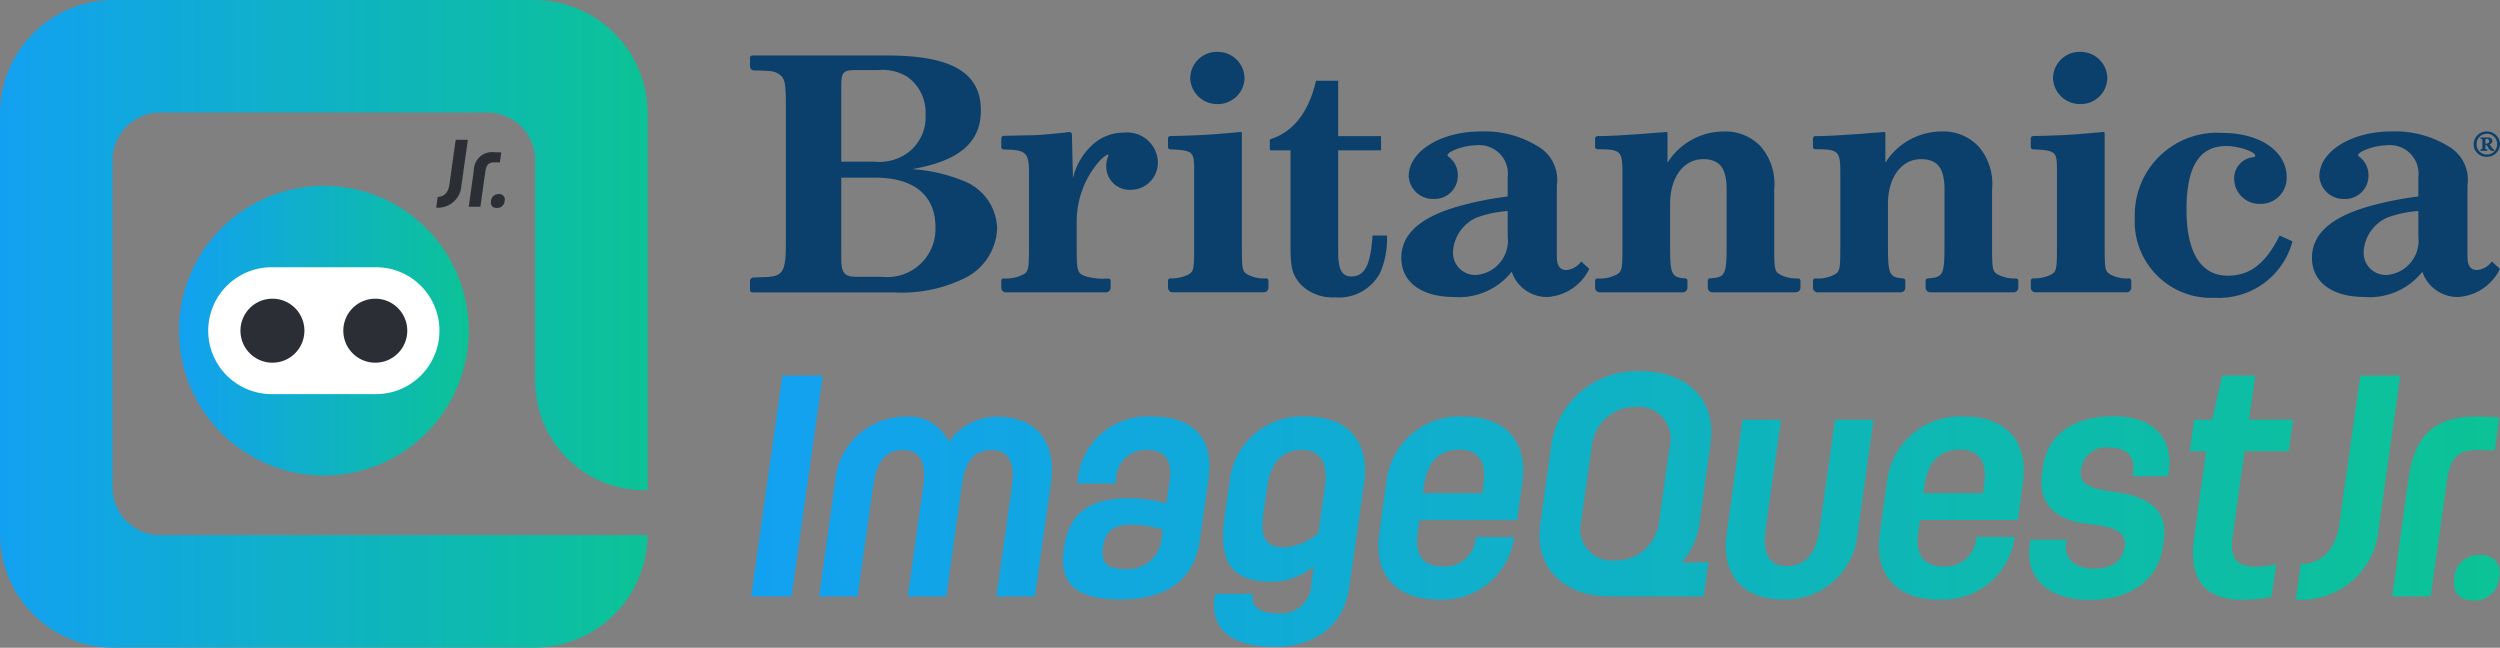
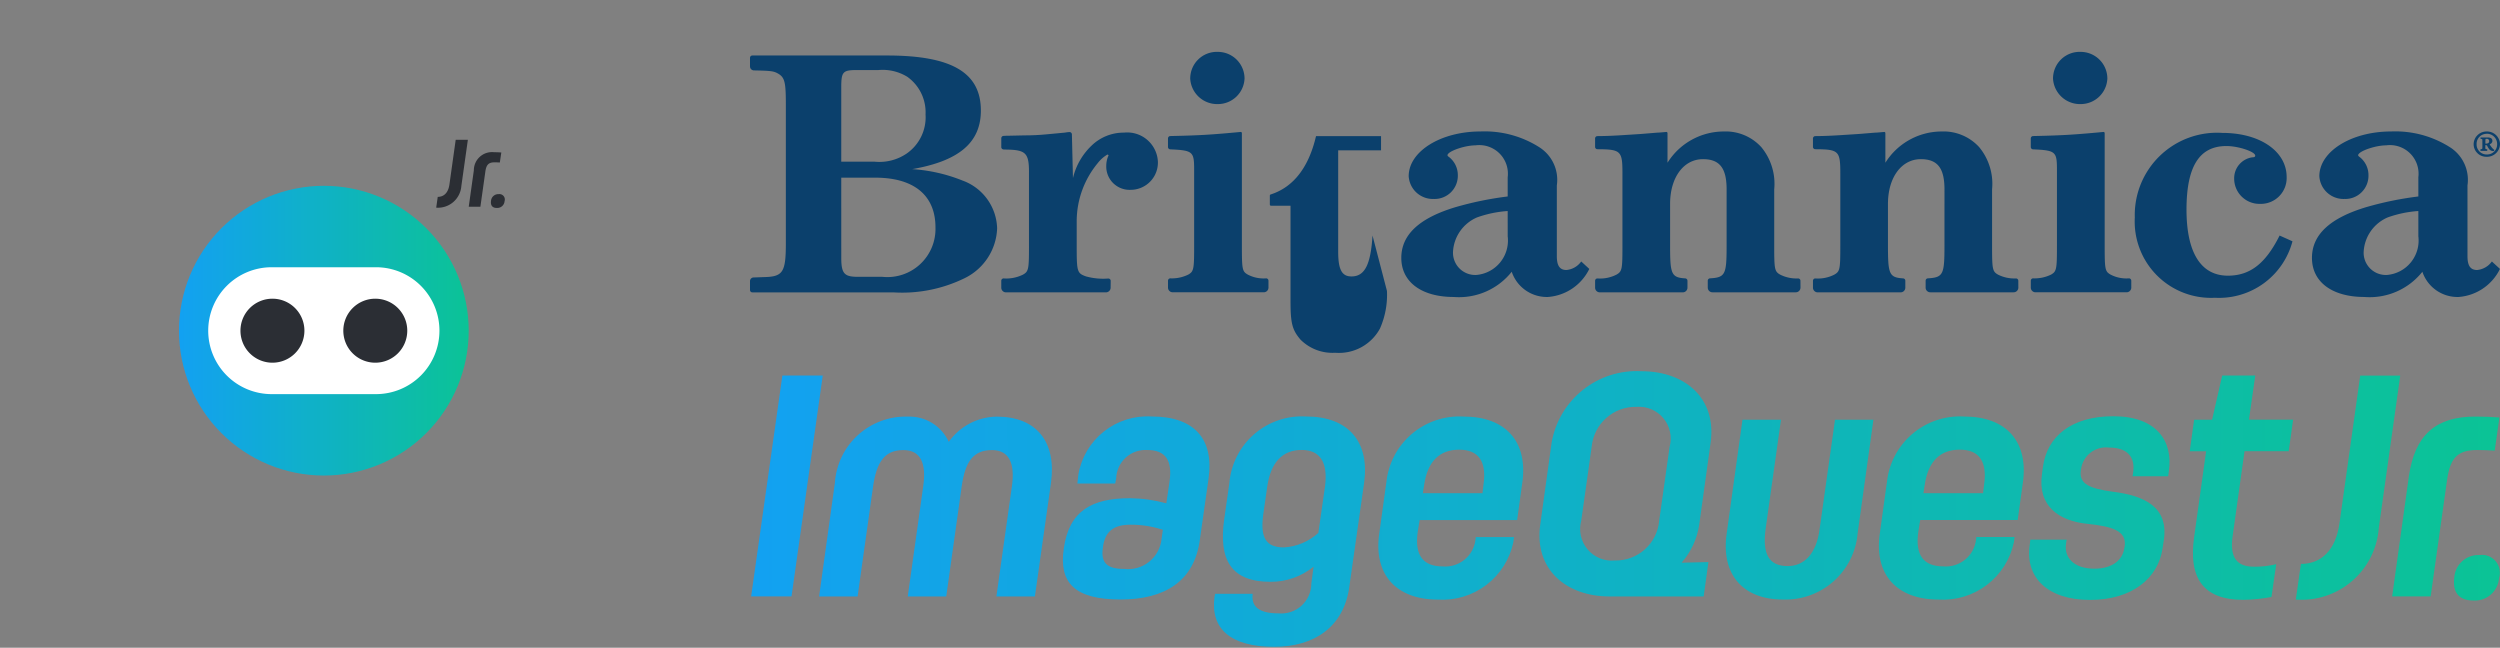
<svg xmlns="http://www.w3.org/2000/svg" xmlns:xlink="http://www.w3.org/1999/xlink" width="146.686" height="38.005" viewBox="0 0 146.686 38.005">
  <rect x="0" y="0" width="146.686" height="38.005" fill="#808080" stroke="none" />
  <defs>
    <clipPath id="clip-path">
      <path id="Path_6803" data-name="Path 6803" d="M6.668-114A6.668,6.668,0,0,0,0-107.332H0v24.67A6.667,6.667,0,0,0,6.668-76h24.67A6.666,6.666,0,0,0,38-82.6H9.4a2.8,2.8,0,0,1-2.8-2.8h0v-19.2a2.8,2.8,0,0,1,2.8-2.8H28.6a2.8,2.8,0,0,1,2.8,2.8h0v12.964a6.4,6.4,0,0,0,6.4,6.4H38v-22.1A6.668,6.668,0,0,0,31.337-114H6.668ZM38-82.6h0v-.067c0,.023,0,.044,0,.067" transform="translate(0 114)" fill="none" />
    </clipPath>
    <linearGradient id="linear-gradient" y1="1" x2="0.259" y2="1" gradientUnits="objectBoundingBox">
      <stop offset="0" stop-color="#12a1f2" />
      <stop offset="0.1" stop-color="#12a4e8" />
      <stop offset="0.2" stop-color="#11a8df" />
      <stop offset="0.3" stop-color="#10abd6" />
      <stop offset="0.4" stop-color="#10afcd" />
      <stop offset="0.5" stop-color="#0fb2c4" />
      <stop offset="0.6" stop-color="#0eb5ba" />
      <stop offset="0.7" stop-color="#0eb9b1" />
      <stop offset="0.8" stop-color="#0dbca8" />
      <stop offset="0.9" stop-color="#0cc09f" />
      <stop offset="1" stop-color="#0bc395" />
    </linearGradient>
    <clipPath id="clip-path-2">
      <path id="Path_6805" data-name="Path 6805" d="M31.5-72.8A8.5,8.5,0,0,0,40-64.3h0a8.5,8.5,0,0,0,8.5-8.5h0A8.5,8.5,0,0,0,40-81.3h0a8.5,8.5,0,0,0-8.5,8.5" transform="translate(-31.5 81.301)" fill="none" />
    </clipPath>
    <linearGradient id="linear-gradient-2" x1="0.072" y1="0.734" x2="0.188" y2="0.734" xlink:href="#linear-gradient" />
    <clipPath id="clip-path-3">
      <path id="Path_6812" data-name="Path 6812" d="M0-76H146.686v-38H0Z" transform="translate(0 114)" fill="none" />
    </clipPath>
    <clipPath id="clip-path-4">
      <path id="Path_6814" data-name="Path 6814" d="M179.17-44.47l-.666,4.795c-.37,2.61,1.5,4.221,4.072,4.221h5.517l.278-2.018-1.574.037a4.341,4.341,0,0,0,1.036-2.24h0l.666-4.795c.37-2.61-1.5-4.2-4.054-4.2h0a5.068,5.068,0,0,0-5.276,4.2m1.74,4.573.611-4.332a2.585,2.585,0,0,1,2.629-2.351h0a1.864,1.864,0,0,1,1.944,2.351h0l-.611,4.332a2.552,2.552,0,0,1-2.61,2.332h0A1.854,1.854,0,0,1,180.91-39.9m45.706-8.515-1.222,8.7c-.222,1.518-1.036,2.351-2.258,2.351h0l-.3,2.092a4.542,4.542,0,0,0,4.868-4.2h0l1.259-8.941Zm-8.1,0-.592,2.591H216.87l-.259,1.851h.962l-.7,5.017c-.351,2.425.537,3.7,2.869,3.7h0a9.763,9.763,0,0,0,1.666-.167h0l.278-1.925a5.163,5.163,0,0,1-1.3.148h0c-1.036,0-1.426-.555-1.259-1.777h0l.7-5h2.592l.259-1.851h-2.591l.37-2.591Zm-84.48,0-1.833,12.958h2.37l1.833-12.958ZM208-43.063l-.055.407c-.278,1.907,1,2.777,2.684,2.943h0c1.388.148,2.3.389,2.166,1.315h0l-.018.092c-.093.685-.667,1.222-1.759,1.222h0c-1.221,0-1.777-.666-1.666-1.444h0l.037-.259h-2.129l-.037.315c-.277,1.87,1.018,3.221,3.536,3.221h0c2.48,0,4-1.277,4.258-3.017h0l.074-.481c.3-1.981-1.185-2.629-3-2.851h0c-1.333-.185-1.981-.444-1.87-1.24h0l.018-.111a1.472,1.472,0,0,1,1.629-1.24h0c1.2,0,1.537.666,1.426,1.444h0l-.037.24h2.092l.037-.3c.259-1.74-.7-3.221-3.258-3.221h0c-2.48,0-3.887,1.2-4.128,2.962m21.471.555-.981,7.053h2.258l.963-6.831c.185-1.333.648-1.758,1.777-1.758h0c.315,0,.778.018,1.018.037h0l.277-1.944c-.426-.037-.888-.055-1.407-.055h0c-2.351,0-3.554,1.092-3.906,3.5m-30.634.407-.407,2.943c-.352,2.407.981,3.887,3.443,3.887h0a4.249,4.249,0,0,0,4.424-3.369h0l.037-.3h-2.24l-.018.148a1.783,1.783,0,0,1-1.925,1.574h0c-1.129,0-1.666-.629-1.463-2.036h0l.111-.685h5.72l.3-2.166c.352-2.425-.962-3.906-3.443-3.906h0a4.306,4.306,0,0,0-4.535,3.906m2.222.111c.2-1.407.925-2.073,2.055-2.073h0c1.148,0,1.629.7,1.426,2.073h0l-.056.481h-3.5ZM169.467-42.1l-.408,2.943c-.351,2.407.981,3.887,3.443,3.887h0a4.249,4.249,0,0,0,4.424-3.369h0l.037-.3h-2.24l-.018.148a1.783,1.783,0,0,1-1.926,1.574h0c-1.129,0-1.666-.629-1.462-2.036h0l.111-.685h5.72l.3-2.166c.352-2.425-.962-3.906-3.443-3.906h0a4.306,4.306,0,0,0-4.535,3.906m2.221.111c.2-1.407.926-2.073,2.055-2.073h0c1.148,0,1.629.7,1.425,2.073h0l-.055.481h-3.5Zm-11.426-.13-.3,2.11c-.352,2.425.407,3.7,2.721,3.7h0a3.977,3.977,0,0,0,2.518-.889h0l-.13.981a1.764,1.764,0,0,1-1.925,1.759h0c-1.166,0-1.611-.407-1.518-1.148h-2.2l-.037.167c-.259,1.888.944,2.943,3.5,2.943h0c2.388,0,4.091-1.2,4.406-3.517h0l.87-6.109c.333-2.407-.926-3.888-3.406-3.888h0a4.27,4.27,0,0,0-4.5,3.888m1.981,1.906.241-1.684c.2-1.407.888-2.147,2.018-2.147h0c1.092,0,1.555.74,1.37,2.147h0l-.389,2.721a3.29,3.29,0,0,1-2.018.851h0c-1.074,0-1.389-.592-1.222-1.889M151.4-42.582l-.055.5h2.221l.056-.3a1.72,1.72,0,0,1,1.814-1.666h0c1.074,0,1.5.592,1.314,1.87h0l-.185,1.259a8.41,8.41,0,0,0-2.129-.3h0c-2.221,0-3.573.722-3.887,2.943h0c-.3,2.018.629,3,3.332,3h0c2.573,0,4.313-1.055,4.647-3.48h0l.518-3.647c.315-2.3-.851-3.61-3.332-3.61h0a4.107,4.107,0,0,0-4.314,3.424m1.444,4.239c.13-.962.666-1.315,1.629-1.315h0a5.937,5.937,0,0,1,1.888.3h0l-.074.518a1.974,1.974,0,0,1-2.2,1.777h0c-1,0-1.389-.352-1.24-1.277M143.8-44.525a2.534,2.534,0,0,0-2.388-1.481h0a4.164,4.164,0,0,0-4.295,3.888h0l-.925,6.664h2.258l.907-6.442c.2-1.407.648-2.147,1.777-2.147h0c.981,0,1.37.722,1.166,2.129h0l-.907,6.461h2.258l.907-6.461c.2-1.407.648-2.129,1.777-2.129h0c.981,0,1.37.74,1.166,2.147h0l-.907,6.442h2.259l.944-6.664c.333-2.407-.851-3.888-3.184-3.888h0a3.505,3.505,0,0,0-2.814,1.481m52-1.3-.907,6.442c-.185,1.407-.888,2.147-1.87,2.147h0c-1.129,0-1.481-.74-1.3-2.147h0l.907-6.442h-2.259l-.925,6.664c-.352,2.407.944,3.887,3.295,3.887h0a4.249,4.249,0,0,0,4.387-3.887h0l.926-6.664Zm36.332,9.293c-.111.888.333,1.315,1.111,1.315h0a1.42,1.42,0,0,0,1.518-1.315h0a1.047,1.047,0,0,0-1.147-1.352h0a1.414,1.414,0,0,0-1.481,1.352" transform="translate(-132.205 48.672)" fill="none" />
    </clipPath>
    <linearGradient id="linear-gradient-3" x1="0.3" y1="0.999" x2="1" y2="0.999" xlink:href="#linear-gradient" />
  </defs>
  <g id="Group_10145" data-name="Group 10145" transform="translate(0 114)">
    <g id="Group_2310" data-name="Group 2310" transform="translate(0 -114)" clip-path="url(#clip-path)">
      <g id="Group_2309" data-name="Group 2309">
-         <path id="Path_6802" data-name="Path 6802" d="M0-114H146.686v38H0Z" transform="translate(0 114)" fill="url(#linear-gradient)" />
-       </g>
+         </g>
    </g>
    <g id="Group_2312" data-name="Group 2312" transform="translate(10.501 -103.099)" clip-path="url(#clip-path-2)">
      <g id="Group_2311" data-name="Group 2311" transform="translate(-10.501 -10.901)">
        <path id="Path_6804" data-name="Path 6804" d="M-31.5-83.7H115.185v38H-31.5Z" transform="translate(31.5 83.7)" fill="url(#linear-gradient-2)" />
      </g>
    </g>
    <g id="Group_2319" data-name="Group 2319" transform="translate(0 -114)" clip-path="url(#clip-path-3)">
      <g id="Group_2313" data-name="Group 2313" transform="translate(12.217 15.68)">
        <path id="Path_6806" data-name="Path 6806" d="M-7.444,0a3.723,3.723,0,0,0-3.723,3.723A3.723,3.723,0,0,0-7.444,7.445h6.126A3.723,3.723,0,0,0,2.4,3.723,3.722,3.722,0,0,0-1.318,0Z" transform="translate(11.167)" fill="#fff" />
      </g>
      <g id="Group_2314" data-name="Group 2314" transform="translate(14.109 17.526)">
        <path id="Path_6807" data-name="Path 6807" d="M-3.752-7.5A1.876,1.876,0,0,0-1.876-9.379a1.876,1.876,0,0,0-1.876-1.876A1.876,1.876,0,0,0-5.628-9.379,1.876,1.876,0,0,0-3.752-7.5" transform="translate(5.628 11.255)" fill="#2b2e34" />
      </g>
      <g id="Group_2315" data-name="Group 2315" transform="translate(20.144 17.526)">
        <path id="Path_6808" data-name="Path 6808" d="M-3.752-7.5A1.876,1.876,0,0,0-1.876-9.379a1.876,1.876,0,0,0-1.876-1.876A1.876,1.876,0,0,0-5.628-9.379,1.876,1.876,0,0,0-3.752-7.5" transform="translate(5.628 11.255)" fill="#2b2e34" />
      </g>
      <g id="Group_2316" data-name="Group 2316" transform="translate(25.594 8.201)">
        <path id="Path_6809" data-name="Path 6809" d="M0-7.966A1.376,1.376,0,0,0,1.476-9.24l.382-2.71H1.144L.774-9.313C.707-8.853.46-8.6.09-8.6Z" transform="translate(0 11.95)" fill="#2b2e34" />
      </g>
      <g id="Group_2317" data-name="Group 2317" transform="translate(27.506 8.931)">
        <path id="Path_6810" data-name="Path 6810" d="M-3.814-.033c-.129-.011-.269-.017-.426-.017A1.066,1.066,0,0,0-5.425,1.01l-.3,2.138h.684l.292-2.071c.056-.4.2-.533.539-.533.1,0,.236.005.309.011Z" transform="translate(5.722 0.05)" fill="#2b2e34" />
      </g>
      <g id="Group_2318" data-name="Group 2318" transform="translate(28.805 11.393)">
        <path id="Path_6811" data-name="Path 6811" d="M-.684-1.616a.43.43,0,0,0,.46-.4.317.317,0,0,0-.348-.41.429.429,0,0,0-.449.41c-.034.269.1.4.337.4" transform="translate(1.025 2.424)" fill="#2b2e34" />
      </g>
    </g>
    <g id="Group_2321" data-name="Group 2321" transform="translate(44.074 -92.221)" clip-path="url(#clip-path-4)">
      <g id="Group_2320" data-name="Group 2320" transform="translate(-44.074 -21.779)">
        <path id="Path_6813" data-name="Path 6813" d="M-132.2-113.859H14.481v38H-132.2Z" transform="translate(132.205 113.859)" fill="url(#linear-gradient-3)" />
      </g>
    </g>
    <g id="Group_2333" data-name="Group 2333" transform="translate(0 -114)" clip-path="url(#clip-path-3)">
      <g id="Group_2322" data-name="Group 2322" transform="translate(106.37 7.715)">
        <path id="Path_6815" data-name="Path 6815" d="M-24.1-17.508a.137.137,0,0,0-.134-.134,2.127,2.127,0,0,1-1.058-.224c-.325-.187-.347-.312-.347-1.688v-3.313a3.375,3.375,0,0,0-.758-2.48,2.828,2.828,0,0,0-2.211-.917A3.9,3.9,0,0,0-31.9-24.43v-1.739a.069.069,0,0,0-.077-.067l-.4.035c-.13,0-.542.042-1.084.083-1.23.079-1.743.12-2.547.125a.139.139,0,0,0-.141.135v.5a.138.138,0,0,0,.14.135c1.383.005,1.465.105,1.465,1.417v4.251c0,1.376-.022,1.5-.347,1.688a2.117,2.117,0,0,1-1.122.225.138.138,0,0,0-.135.135v.412a.276.276,0,0,0,.281.27h4.857a.276.276,0,0,0,.281-.27v-.415a.138.138,0,0,0-.131-.135c-.829-.052-.888-.265-.888-1.952v-2.417c0-1.563.8-2.626,1.929-2.626.975,0,1.387.521,1.387,1.771V-19.6c0,1.713-.059,1.9-.973,1.953a.138.138,0,0,0-.133.135v.414a.276.276,0,0,0,.281.27h4.878a.276.276,0,0,0,.281-.27Z" transform="translate(36.153 26.264)" fill="#0b406c" />
      </g>
      <g id="Group_2323" data-name="Group 2323" transform="translate(44.006 3.256)">
        <path id="Path_6816" data-name="Path 6816" d="M0-27.522a.138.138,0,0,0,.141.135h8.27a8.335,8.335,0,0,0,4.184-.834A3.391,3.391,0,0,0,14.5-31.138a3.071,3.071,0,0,0-2.038-2.813,9.5,9.5,0,0,0-2.948-.667c2.753-.479,4.032-1.563,4.032-3.438,0-2.23-1.713-3.23-5.506-3.23H.141A.138.138,0,0,0,0-41.151v.51a.235.235,0,0,0,.217.23c1.04.021,1.17.042,1.431.187.39.229.455.5.455,1.813v8.148c0,1.709-.173,1.959-1.3,1.98l-.585.021A.213.213,0,0,0,0-28.054Zm5.354-7.533V-39.39c0-.958.087-1.042.954-1.042H7.544a2.759,2.759,0,0,1,1.691.4A2.556,2.556,0,0,1,10.3-37.827a2.588,2.588,0,0,1-1.105,2.292,2.837,2.837,0,0,1-1.886.479Zm0,.937H7.349c2.276,0,3.533,1.042,3.533,2.917A2.824,2.824,0,0,1,7.76-28.3H6.33c-.8,0-.975-.187-.975-1.125Z" transform="translate(0 41.286)" fill="#0b406c" />
      </g>
      <g id="Group_2324" data-name="Group 2324" transform="translate(58.754 7.744)">
        <path id="Path_6817" data-name="Path 6817" d="M-12.831-17.463a.138.138,0,0,0-.14-.135,3.794,3.794,0,0,1-1.313-.125c-.52-.188-.542-.271-.542-1.792v-1.479a5.352,5.352,0,0,1,1.235-3.376,1.973,1.973,0,0,1,.564-.5.057.057,0,0,1,.065.047.062.062,0,0,1,0,.016.064.064,0,0,1-.022.042,1.531,1.531,0,0,0-.108.563,1.368,1.368,0,0,0,1.431,1.4,1.6,1.6,0,0,0,1.6-1.626,1.8,1.8,0,0,0-1.994-1.73,2.7,2.7,0,0,0-1.886.75,3.86,3.86,0,0,0-1.105,1.917l-.062-2.569a.14.14,0,0,0-.155-.132q-.131.011-.26.033l-1.062.1c-.433.042-.867.062-1.279.062l-.975.021q-.142,0-.282.01a.138.138,0,0,0-.13.136v.524a.138.138,0,0,0,.131.135c.064.005.129.007.194.007,1.106.021,1.3.208,1.3,1.313v4.334c0,1.376-.022,1.5-.347,1.688a2.206,2.206,0,0,1-1.144.225.138.138,0,0,0-.135.135v.413a.276.276,0,0,0,.281.27h5.854a.276.276,0,0,0,.281-.27Z" transform="translate(19.247 26.196)" fill="#0b406c" />
      </g>
      <g id="Group_2325" data-name="Group 2325" transform="translate(68.532 3.047)">
        <path id="Path_6818" data-name="Path 6818" d="M-8.513-9.389c-1.7.157-2.285.2-4.119.24a.139.139,0,0,0-.139.135v.51a.138.138,0,0,0,.135.135c1.343.06,1.4.134,1.4,1.223v4.439c0,1.375-.022,1.5-.347,1.688A2.2,2.2,0,0,1-12.636-.8a.138.138,0,0,0-.134.135v.413a.276.276,0,0,0,.281.27h5.333a.276.276,0,0,0,.281-.27V-.66A.138.138,0,0,0-7.009-.8,2,2,0,0,1-8.088-1.02c-.325-.187-.347-.292-.347-1.688V-9.322a.07.07,0,0,0-.078-.067m-1.353-4.7a1.562,1.562,0,0,0-1.6,1.579,1.583,1.583,0,0,0,1.625,1.485,1.565,1.565,0,0,0,1.562-1.5,1.568,1.568,0,0,0-1.575-1.563h-.007" transform="translate(12.77 14.085)" fill="#0b406c" />
      </g>
      <g id="Group_2326" data-name="Group 2326" transform="translate(119.156 3.047)">
        <path id="Path_6819" data-name="Path 6819" d="M-8.513-9.389c-1.7.157-2.285.2-4.119.24a.139.139,0,0,0-.139.135v.51a.138.138,0,0,0,.135.135c1.343.06,1.4.134,1.4,1.223v4.439c0,1.375-.022,1.5-.347,1.688A2.2,2.2,0,0,1-12.636-.8a.138.138,0,0,0-.134.135v.413a.276.276,0,0,0,.281.27h5.334a.276.276,0,0,0,.281-.27V-.66A.138.138,0,0,0-7.009-.8,2,2,0,0,1-8.088-1.02c-.325-.187-.347-.292-.347-1.688V-9.322a.07.07,0,0,0-.078-.067m-1.353-4.7a1.562,1.562,0,0,0-1.6,1.579,1.584,1.584,0,0,0,1.626,1.485,1.565,1.565,0,0,0,1.562-1.5,1.568,1.568,0,0,0-1.575-1.563h-.007" transform="translate(12.77 14.085)" fill="#0b406c" />
      </g>
      <g id="Group_2327" data-name="Group 2327" transform="translate(74.506 4.735)">
-         <path id="Path_6820" data-name="Path 6820" d="M-12.05-18.167c-.108,1.709-.455,2.4-1.235,2.4-.564,0-.78-.4-.78-1.459v-5.939h2.515V-24h-2.515v-3.25h-1.3c-.428,1.833-1.323,2.994-2.662,3.423a.067.067,0,0,0-.048.063v.53a.069.069,0,0,0,.07.068h1.144v5.626c0,1.292.108,1.667.585,2.23a2.65,2.65,0,0,0,2.038.771,2.735,2.735,0,0,0,2.623-1.417,4.9,4.9,0,0,0,.412-2.209Z" transform="translate(18.076 27.252)" fill="#0b406c" />
+         <path id="Path_6820" data-name="Path 6820" d="M-12.05-18.167c-.108,1.709-.455,2.4-1.235,2.4-.564,0-.78-.4-.78-1.459v-5.939h2.515V-24h-2.515h-1.3c-.428,1.833-1.323,2.994-2.662,3.423a.067.067,0,0,0-.048.063v.53a.069.069,0,0,0,.07.068h1.144v5.626c0,1.292.108,1.667.585,2.23a2.65,2.65,0,0,0,2.038.771,2.735,2.735,0,0,0,2.623-1.417,4.9,4.9,0,0,0,.412-2.209Z" transform="translate(18.076 27.252)" fill="#0b406c" />
      </g>
      <g id="Group_2328" data-name="Group 2328" transform="translate(82.22 7.715)">
        <path id="Path_6821" data-name="Path 6821" d="M-21.109-15.25a1.2,1.2,0,0,1-.867.5c-.39,0-.564-.25-.564-.813V-19.71a2.265,2.265,0,0,0-1.04-2.251,5.978,5.978,0,0,0-3.446-.917c-2.32,0-4.206,1.167-4.206,2.626a1.422,1.422,0,0,0,1.474,1.334,1.363,1.363,0,0,0,1.409-1.4,1.346,1.346,0,0,0-.52-1.063c-.065-.042-.087-.083-.087-.1,0-.229,1-.583,1.647-.583a1.679,1.679,0,0,1,1.886,1.875v1.125a19.466,19.466,0,0,0-3.056.625c-2.146.646-3.186,1.625-3.186,2.98,0,1.417,1.192,2.292,3.078,2.292a3.945,3.945,0,0,0,3.4-1.48,2.175,2.175,0,0,0,2.124,1.48,2.939,2.939,0,0,0,2.428-1.646Zm-4.314-1.48a2.026,2.026,0,0,1-1.843,2.271,1.305,1.305,0,0,1-1.366-1.355,2.332,2.332,0,0,1,1.409-2.021,6.683,6.683,0,0,1,1.8-.375Z" transform="translate(31.666 22.877)" fill="#0b406c" />
      </g>
      <g id="Group_2329" data-name="Group 2329" transform="translate(93.587 7.715)">
        <path id="Path_6822" data-name="Path 6822" d="M-24.1-17.508a.137.137,0,0,0-.134-.134,2.127,2.127,0,0,1-1.058-.224c-.325-.187-.347-.312-.347-1.688v-3.313a3.375,3.375,0,0,0-.758-2.48,2.828,2.828,0,0,0-2.211-.917A3.9,3.9,0,0,0-31.9-24.43v-1.739a.069.069,0,0,0-.077-.067l-.4.035c-.13,0-.542.042-1.084.083-1.23.079-1.743.12-2.547.125a.139.139,0,0,0-.141.135v.5a.138.138,0,0,0,.14.135c1.383.005,1.465.105,1.465,1.417v4.251c0,1.376-.022,1.5-.347,1.688a2.117,2.117,0,0,1-1.122.225.138.138,0,0,0-.135.135v.412a.276.276,0,0,0,.281.27h4.857a.276.276,0,0,0,.281-.27v-.415a.138.138,0,0,0-.131-.135c-.829-.052-.888-.265-.888-1.952v-2.417c0-1.563.8-2.626,1.929-2.626.975,0,1.387.521,1.387,1.771V-19.6c0,1.713-.059,1.9-.973,1.953a.138.138,0,0,0-.133.135v.414a.276.276,0,0,0,.281.27h4.878a.276.276,0,0,0,.281-.27Z" transform="translate(36.153 26.264)" fill="#0b406c" />
      </g>
      <g id="Group_2330" data-name="Group 2330" transform="translate(125.258 7.798)">
        <path id="Path_6823" data-name="Path 6823" d="M-16.992-12.042c-.824,1.646-1.734,2.355-3.035,2.355-1.583,0-2.428-1.355-2.428-3.876,0-2.542.759-3.73,2.341-3.73.715,0,1.691.333,1.691.562,0,.063-.043.1-.173.1a1.239,1.239,0,0,0-1.062,1.25A1.482,1.482,0,0,0-18.171-13.9h.031A1.517,1.517,0,0,0-16.58-15.48c0-1.5-1.561-2.584-3.772-2.584A4.828,4.828,0,0,0-25.489-13.1a4.478,4.478,0,0,0,4.7,4.709,4.457,4.457,0,0,0,4.552-3.313Z" transform="translate(25.489 18.064)" fill="#0b406c" />
      </g>
      <g id="Group_2331" data-name="Group 2331" transform="translate(135.652 7.715)">
        <path id="Path_6824" data-name="Path 6824" d="M-21.109-15.25a1.2,1.2,0,0,1-.867.5c-.39,0-.564-.25-.564-.813V-19.71a2.265,2.265,0,0,0-1.04-2.251,5.978,5.978,0,0,0-3.446-.917c-2.32,0-4.206,1.167-4.206,2.626a1.422,1.422,0,0,0,1.474,1.334,1.363,1.363,0,0,0,1.409-1.4,1.346,1.346,0,0,0-.52-1.063c-.065-.042-.087-.083-.087-.1,0-.229,1-.583,1.647-.583a1.679,1.679,0,0,1,1.886,1.875v1.125a19.466,19.466,0,0,0-3.056.625c-2.146.646-3.186,1.625-3.186,2.98,0,1.417,1.192,2.292,3.078,2.292a3.945,3.945,0,0,0,3.4-1.48,2.175,2.175,0,0,0,2.124,1.48,2.939,2.939,0,0,0,2.428-1.646Zm-4.314-1.48a2.026,2.026,0,0,1-1.843,2.271,1.305,1.305,0,0,1-1.366-1.355,2.332,2.332,0,0,1,1.409-2.021,6.683,6.683,0,0,1,1.8-.375Z" transform="translate(31.666 22.877)" fill="#0b406c" />
      </g>
      <g id="Group_2332" data-name="Group 2332" transform="translate(145.138 7.715)">
        <path id="Path_6825" data-name="Path 6825" d="M-1.547,0A.757.757,0,0,0-2.32.74v0a.741.741,0,0,0,.739.744h.034A.759.759,0,0,0-.774.743.759.759,0,0,0-1.547,0m0,.133A.6.6,0,0,1-.941.724c0,.006,0,.013,0,.019a.589.589,0,0,1-.575.606A.594.594,0,0,1-2.146.8c0-.018,0-.036,0-.053a.588.588,0,0,1,.568-.61h.031m.444.94a.318.318,0,0,1-.078-.058,1.211,1.211,0,0,1-.2-.27.211.211,0,0,0,.162-.2c0-.167-.156-.2-.288-.2h-.408V.433c.1.006.108.006.108.109V.934c0,.1-.012.1-.114.11v.092h.4V1.043c-.1-.006-.112-.006-.112-.109V.8h.023a.092.092,0,0,1,.084.041,1.5,1.5,0,0,0,.108.184.322.322,0,0,0,.289.122ZM-1.63.709V.5c0-.058.023-.069.078-.069a.133.133,0,0,1,.144.12s0,.009,0,.013a.12.12,0,0,1-.067.122.2.2,0,0,1-.1.023Z" transform="translate(2.321 0)" fill="#0b406c" />
      </g>
    </g>
  </g>
</svg>